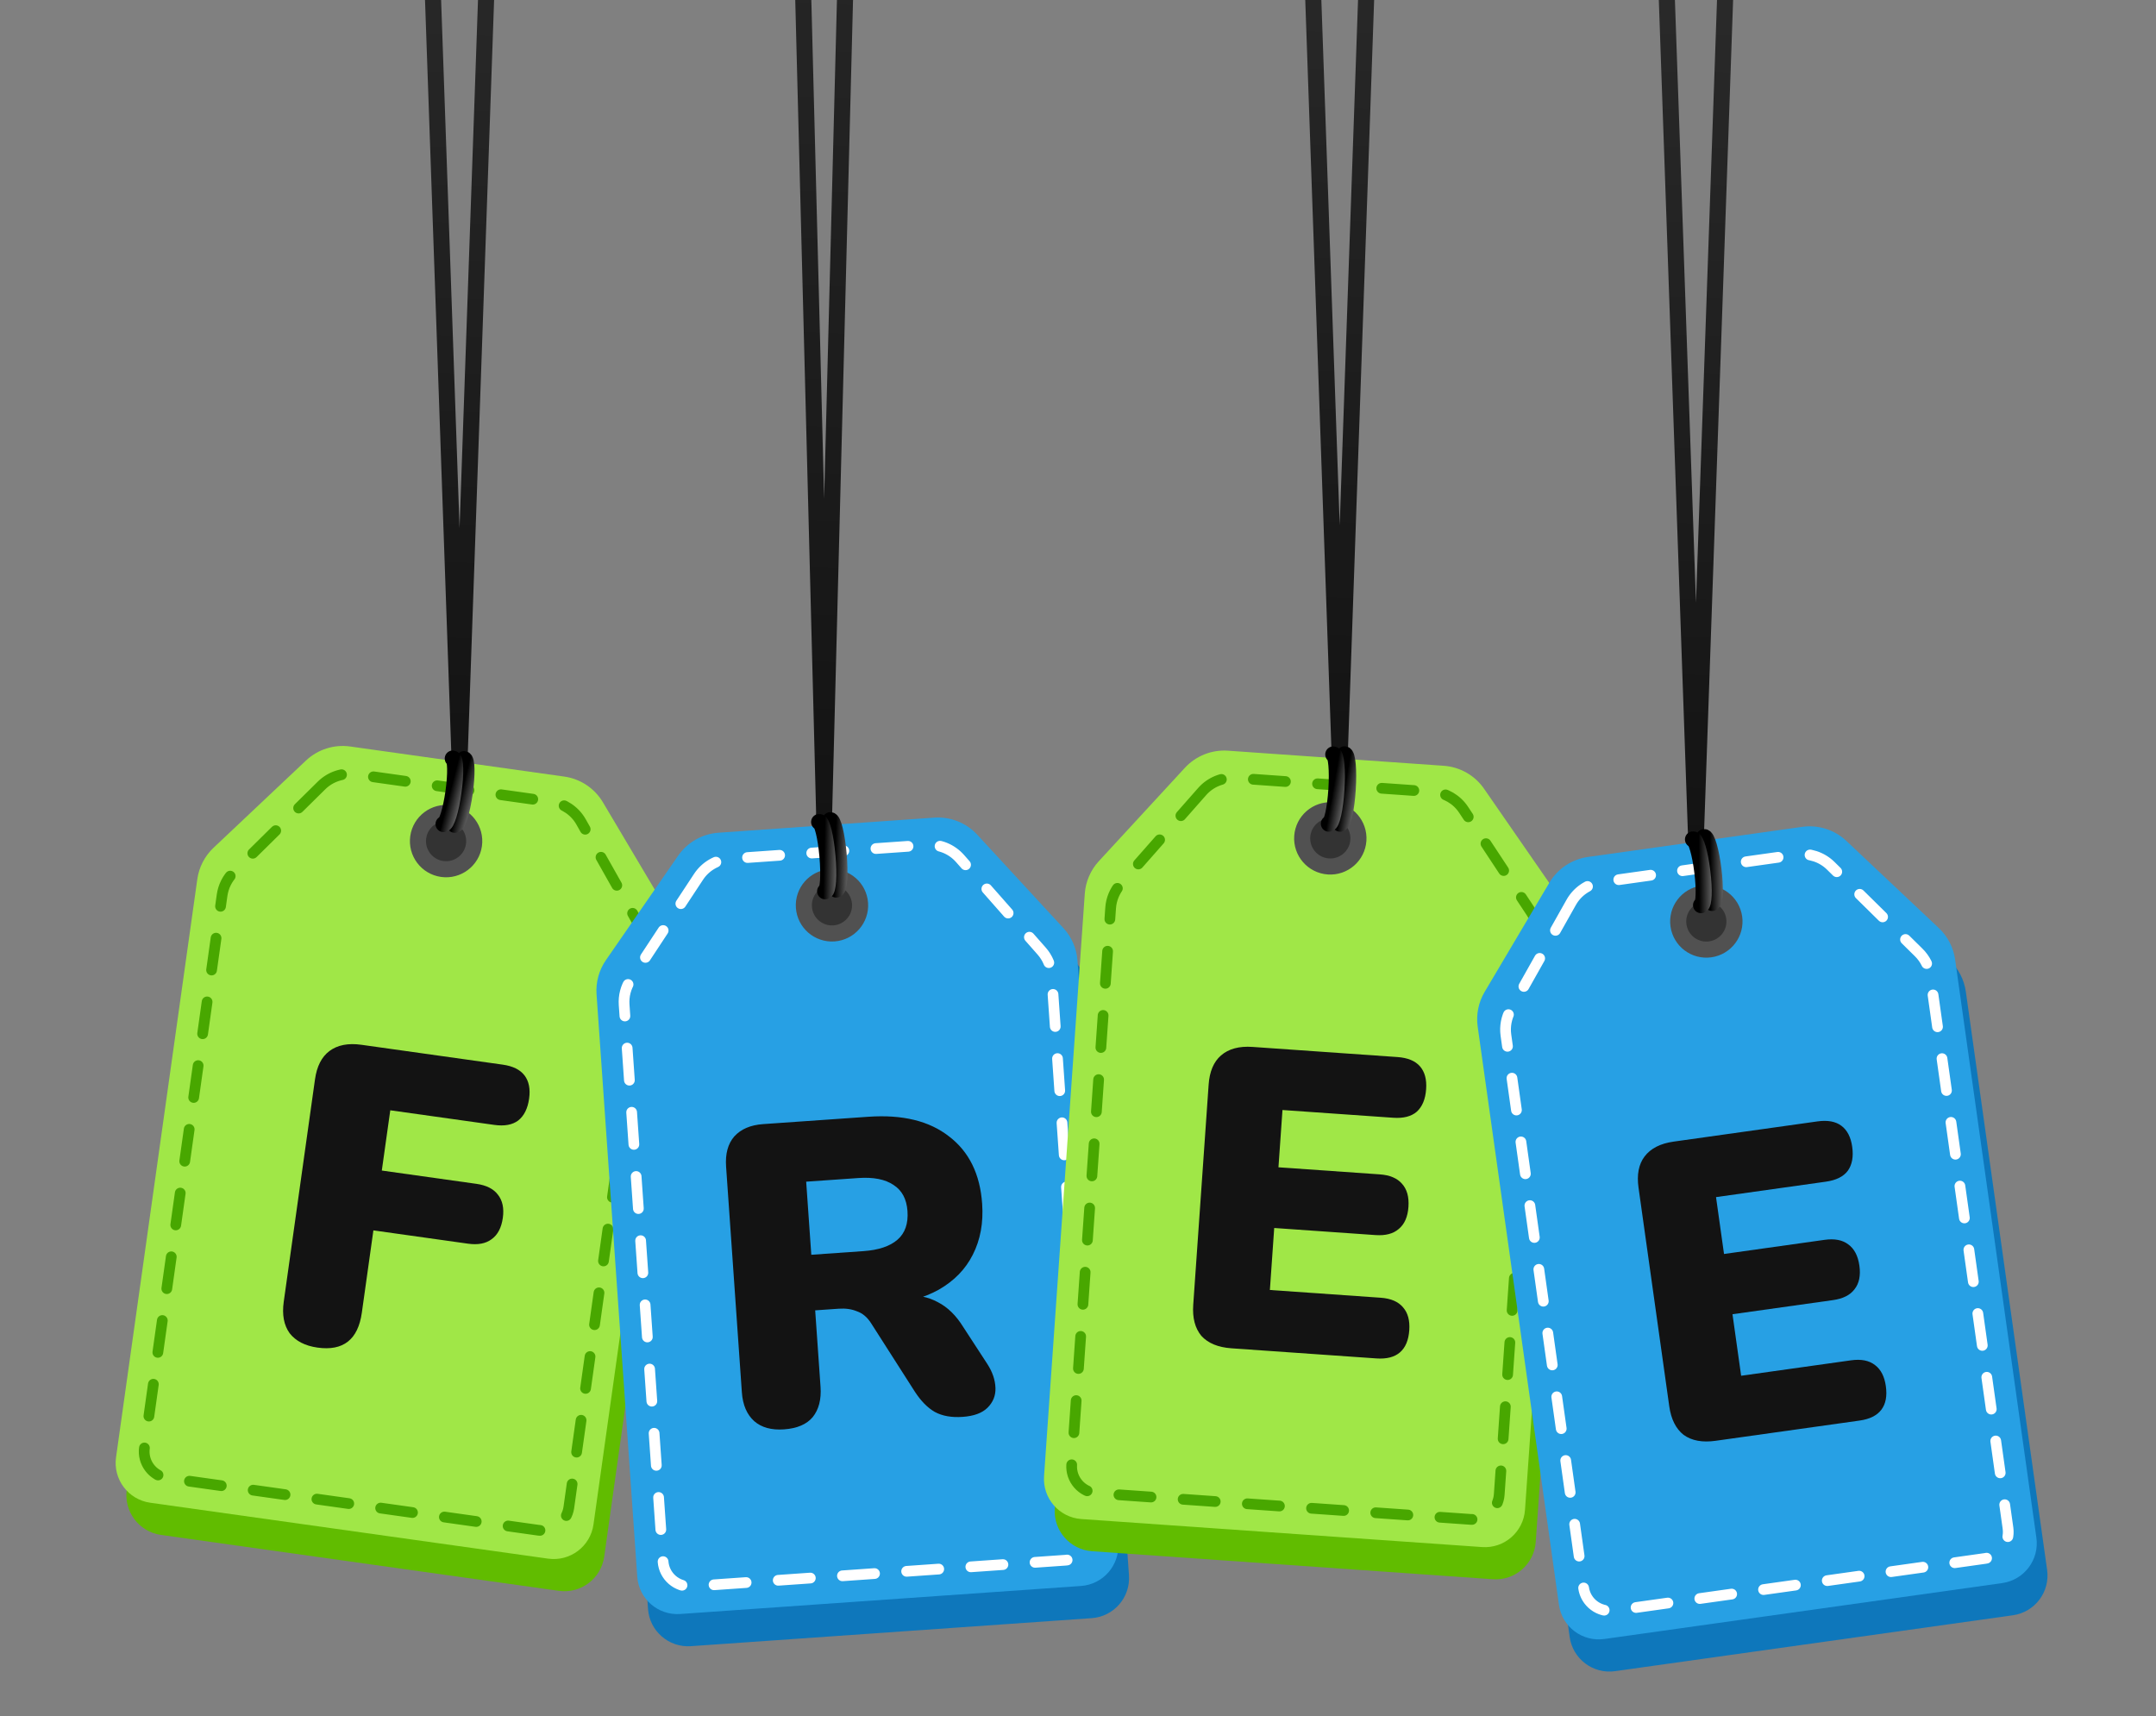
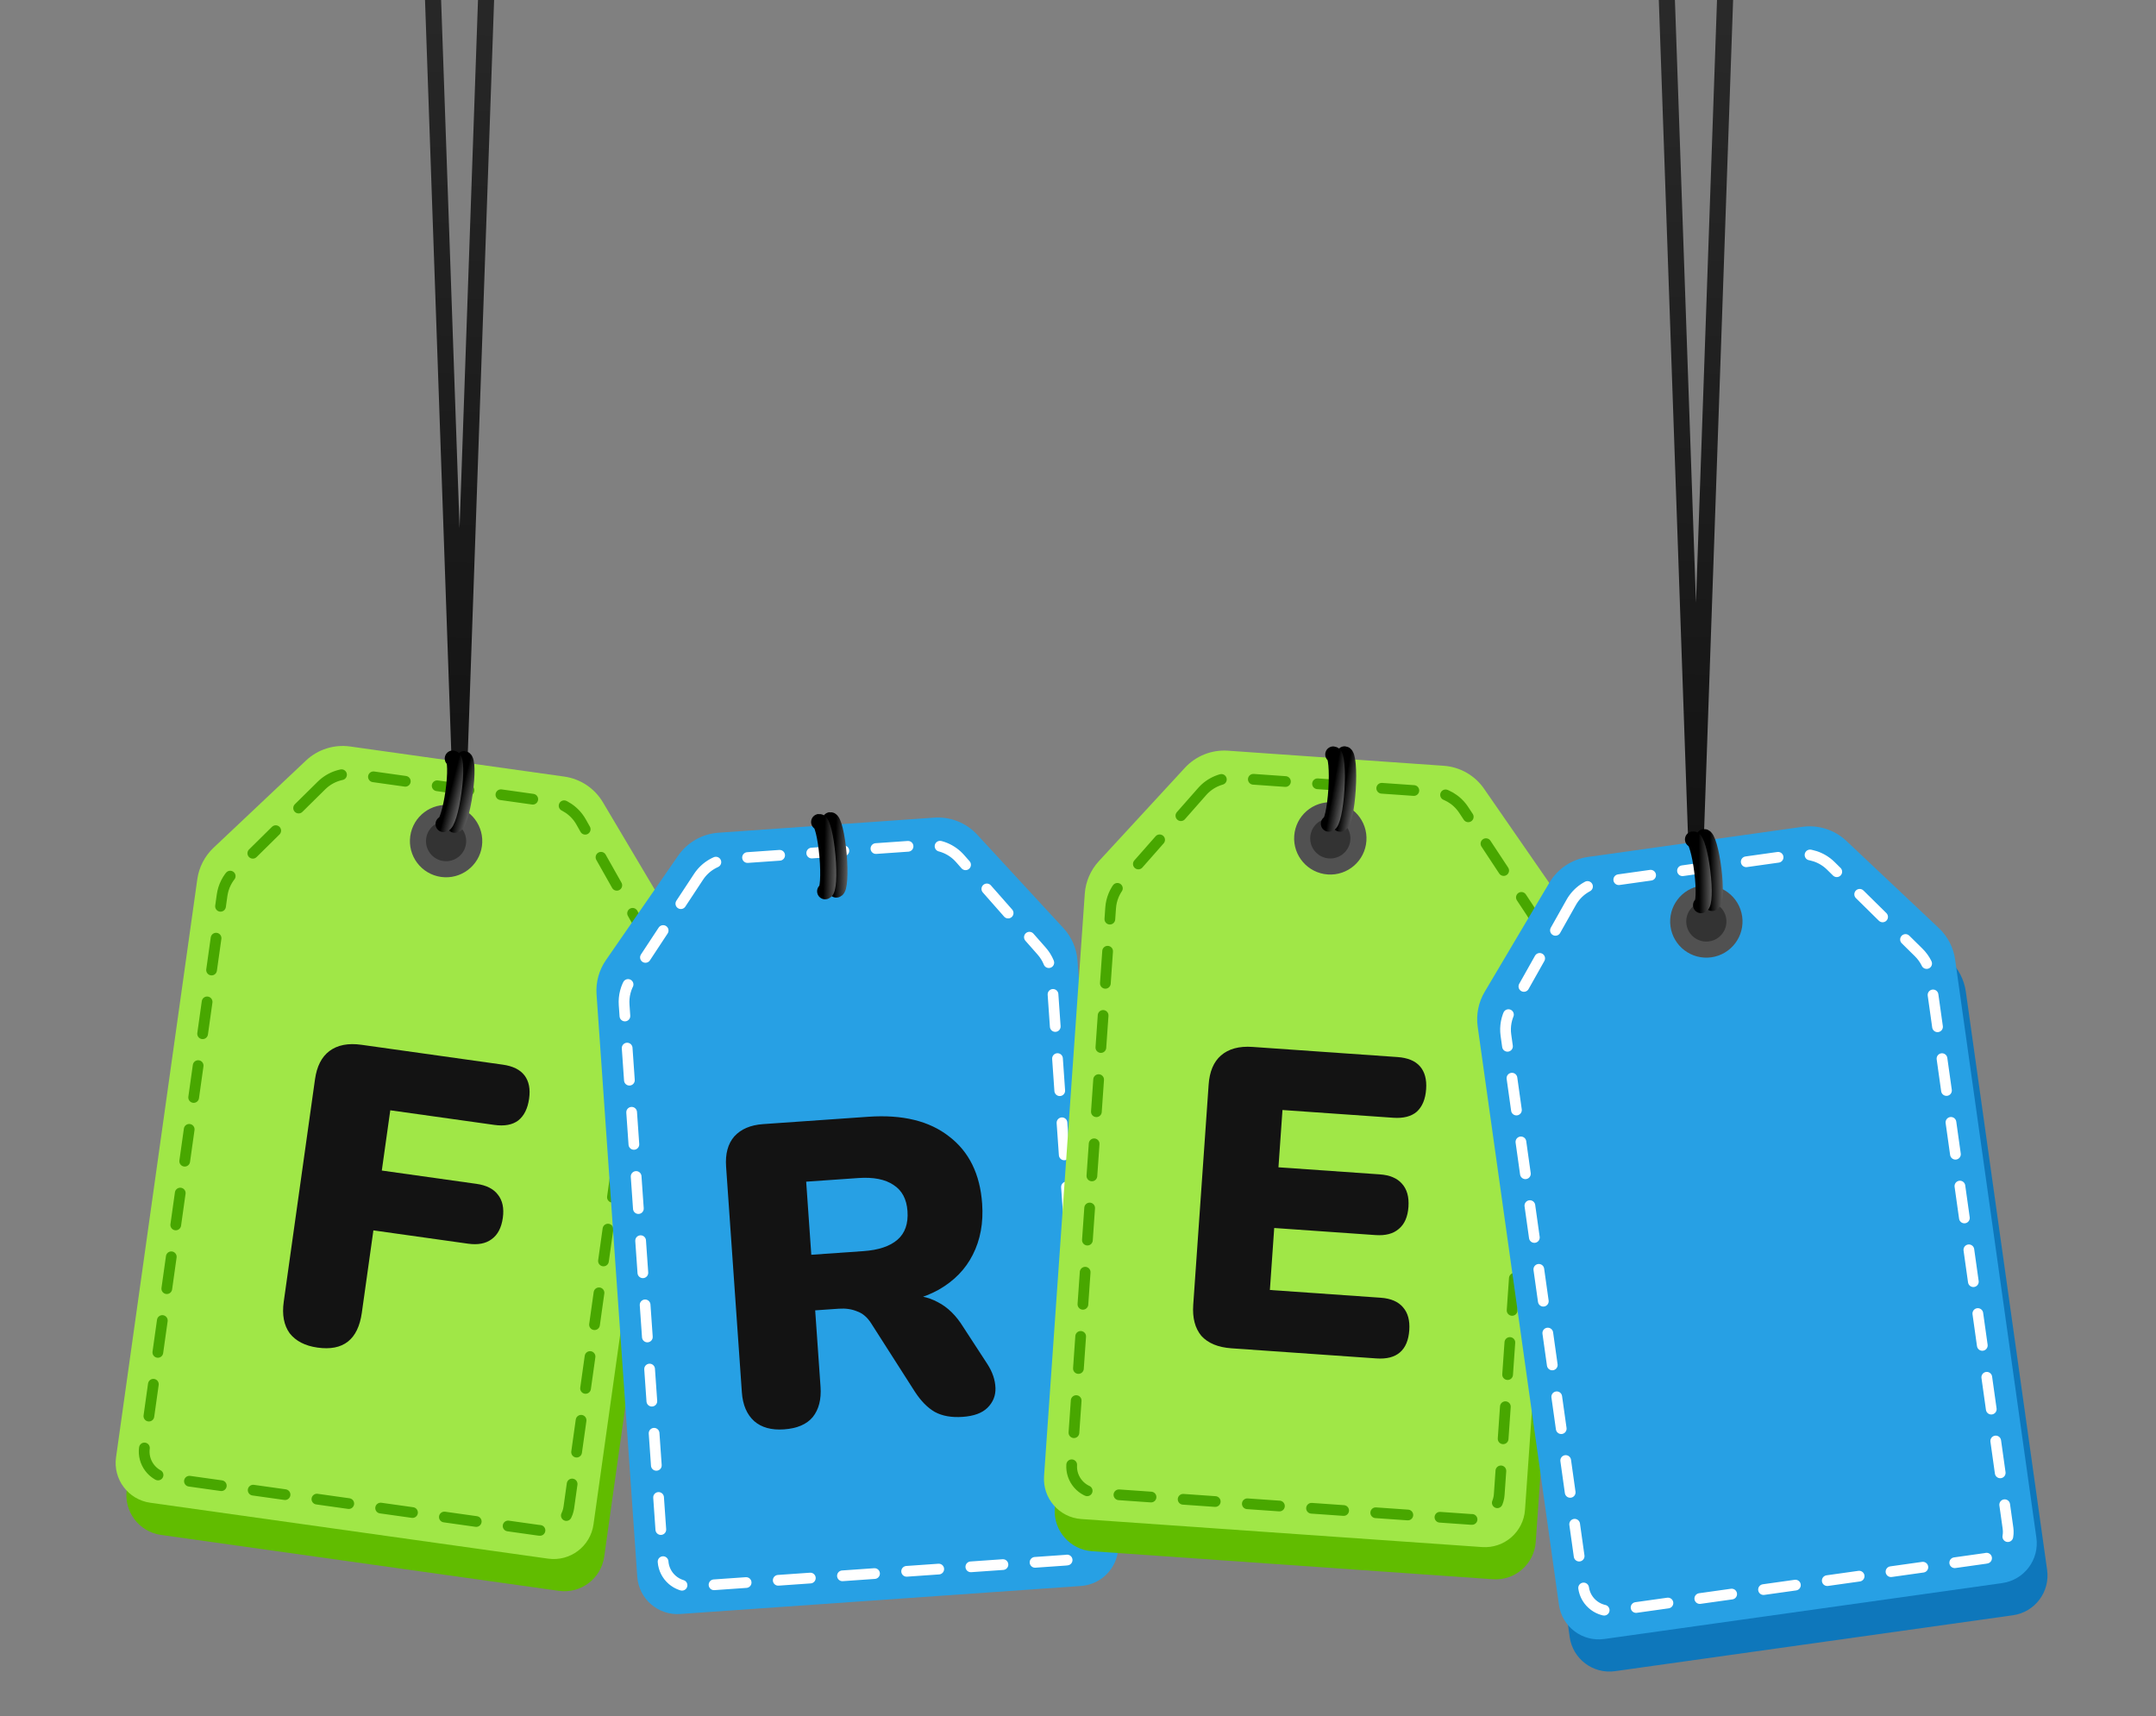
<svg xmlns="http://www.w3.org/2000/svg" width="201" height="160" viewBox="0 0 201 160" fill="none">
  <rect x="0" y="0" width="201" height="160" fill="#808080" stroke="none" />
  <g clip-path="url(#clip0_382_33199)">
    <path d="M158.127 78.126L155.385 -0.397M158.098 78.079L160.84 -0.443" stroke="url(#paint0_linear_382_33199)" stroke-width="1.5" stroke-linecap="round" />
-     <path d="M124.913 70.896L122.171 -7.627M124.884 70.849L127.626 -7.674" stroke="url(#paint1_linear_382_33199)" stroke-width="1.5" stroke-linecap="round" />
-     <path d="M76.847 76.281L74.334 -21.66M76.82 76.223L79.334 -21.719" stroke="url(#paint2_linear_382_33199)" stroke-width="1.5" stroke-linecap="round" />
    <path d="M42.859 71.163L40.117 -7.36M42.83 71.117L45.572 -7.406" stroke="url(#paint3_linear_382_33199)" stroke-width="1.5" stroke-linecap="round" />
    <path d="M29.521 73.915L20.912 82.039C20.087 82.817 19.552 83.853 19.394 84.976L11.818 138.881C11.53 140.93 12.958 142.824 15.006 143.112L52.099 148.325C54.148 148.613 56.042 147.186 56.33 145.137L63.906 91.234C64.063 90.11 63.834 88.965 63.254 87.989L57.208 77.804C56.434 76.5 55.11 75.618 53.609 75.407L33.644 72.601C32.142 72.39 30.625 72.874 29.521 73.915Z" fill="#61BC00" />
    <path d="M28.521 70.915L19.912 79.039C19.087 79.817 18.552 80.853 18.394 81.976L10.818 135.881C10.53 137.93 11.958 139.824 14.006 140.112L51.099 145.325C53.148 145.613 55.042 144.186 55.33 142.137L62.906 88.234C63.063 87.11 62.834 85.965 62.254 84.989L56.208 74.804C55.434 73.5 54.11 72.618 52.609 72.407L32.644 69.601C31.142 69.39 29.625 69.874 28.521 70.915Z" fill="#A0E747" />
    <path d="M29.975 73.234L21.784 81.319C21.2 81.896 20.821 82.65 20.706 83.463L13.465 134.992C13.273 136.358 14.224 137.621 15.59 137.813L50.21 142.678C51.576 142.87 52.839 141.919 53.031 140.553L60.272 89.025C60.387 88.211 60.23 87.381 59.826 86.665L54.172 76.633C53.6 75.617 52.586 74.925 51.431 74.763L33.127 72.191C31.971 72.028 30.806 72.414 29.975 73.234Z" stroke="#48A700" stroke-linecap="round" stroke-dasharray="3 3" />
    <path d="M29.604 125.647C28.443 125.483 27.578 125.039 27.007 124.313C26.467 123.565 26.282 122.584 26.453 121.371L29.366 100.638C29.537 99.425 29.983 98.546 30.705 98.002C31.457 97.435 32.453 97.239 33.693 97.413L46.868 99.265C47.818 99.398 48.497 99.736 48.905 100.277C49.313 100.819 49.454 101.538 49.328 102.435C49.198 103.358 48.861 104.037 48.315 104.471C47.774 104.879 47.028 105.017 46.079 104.883L36.385 103.521L35.595 109.139L44.419 110.379C45.342 110.509 46.008 110.845 46.416 111.386C46.85 111.931 47.004 112.652 46.878 113.549C46.748 114.472 46.4 115.136 45.832 115.541C45.29 115.949 44.558 116.088 43.635 115.958L34.811 114.718L33.733 122.394C33.38 124.9 32.004 125.984 29.604 125.647Z" fill="#131313" />
    <path d="M41.224 81.021C42.658 81.223 43.984 80.223 44.186 78.789C44.388 77.355 43.388 76.028 41.954 75.826C40.519 75.625 39.193 76.624 38.991 78.059C38.79 79.493 39.789 80.82 41.224 81.021Z" fill="#333333" stroke="#515151" stroke-width="1.5" />
-     <path d="M64.221 82.783L57.489 92.52C56.844 93.453 56.536 94.577 56.615 95.709L60.412 150.011C60.556 152.074 62.346 153.63 64.41 153.486L101.776 150.873C103.84 150.729 105.396 148.939 105.252 146.875L101.454 92.575C101.375 91.442 100.913 90.371 100.143 89.537L92.112 80.831C91.083 79.716 89.605 79.129 88.092 79.235L67.981 80.641C66.467 80.747 65.084 81.535 64.221 82.783Z" fill="#0E77BB" />
    <path d="M63.221 79.783L56.489 89.52C55.844 90.453 55.536 91.577 55.615 92.709L59.412 147.011C59.556 149.074 61.346 150.63 63.41 150.486L100.776 147.873C102.84 147.729 104.396 145.939 104.252 143.875L100.454 89.575C100.375 88.442 99.913 87.371 99.143 86.537L91.112 77.831C90.083 76.716 88.605 76.129 87.092 76.235L66.981 77.641C65.467 77.747 64.084 78.535 63.221 79.783Z" fill="#27A0E4" />
    <path d="M65.125 81.75L58.794 91.361C58.342 92.047 58.129 92.863 58.186 93.683L61.816 145.591C61.912 146.967 63.105 148.004 64.481 147.908L99.356 145.469C100.732 145.373 101.769 144.18 101.673 142.804L98.043 90.897C97.986 90.076 97.66 89.298 97.116 88.681L89.501 80.044C88.729 79.169 87.594 78.703 86.43 78.784L67.992 80.074C66.827 80.155 65.767 80.775 65.125 81.75Z" stroke="white" stroke-linecap="round" stroke-dasharray="3 3" />
    <path d="M73.089 133.271C71.92 133.353 70.995 133.098 70.312 132.504C69.628 131.885 69.245 130.99 69.163 129.821L67.692 108.776C67.608 107.581 67.863 106.642 68.456 105.959C69.076 105.275 69.97 104.892 71.139 104.81L80.944 104.125C84.133 103.902 86.645 104.514 88.482 105.961C90.344 107.379 91.371 109.47 91.564 112.234C91.689 114.014 91.399 115.596 90.695 116.981C90.015 118.337 88.957 119.425 87.519 120.247C86.106 121.04 84.323 121.512 82.171 121.662L82.439 120.922L84.352 120.789C85.495 120.709 86.524 120.917 87.44 121.414C88.354 121.884 89.142 122.657 89.805 123.732L92.049 127.179C92.528 127.92 92.78 128.664 92.805 129.41C92.829 130.129 92.579 130.747 92.054 131.264C91.554 131.753 90.786 132.034 89.75 132.106C88.714 132.179 87.848 132.026 87.154 131.647C86.487 131.267 85.869 130.642 85.301 129.774L81.209 123.372C80.849 122.809 80.409 122.439 79.889 122.262C79.394 122.056 78.828 121.976 78.19 122.021L75.998 122.174L76.497 129.308C76.579 130.477 76.337 131.416 75.773 132.123C75.206 132.803 74.312 133.186 73.089 133.271ZM75.636 116.992L80.499 116.652C81.907 116.554 82.963 116.2 83.668 115.59C84.373 114.979 84.685 114.09 84.603 112.921C84.525 111.805 84.095 110.994 83.312 110.488C82.527 109.955 81.43 109.738 80.022 109.837L75.159 110.177L75.636 116.992Z" fill="#131313" />
-     <path d="M77.747 87.028C79.192 86.927 80.281 85.674 80.18 84.228C80.079 82.784 78.826 81.694 77.381 81.795C75.936 81.896 74.846 83.149 74.947 84.594C75.049 86.04 76.302 87.129 77.747 87.028Z" fill="#333333" stroke="#515151" stroke-width="1.5" />
    <path d="M111.463 74.591L103.441 83.296C102.673 84.13 102.211 85.2 102.132 86.332L98.335 140.634C98.19 142.697 99.746 144.487 101.81 144.632L139.176 147.245C141.24 147.389 143.03 145.833 143.174 143.769L146.971 89.469C147.05 88.336 146.741 87.211 146.095 86.278L139.354 76.538C138.491 75.292 137.108 74.505 135.596 74.399L115.484 72.993C113.97 72.887 112.491 73.475 111.463 74.591Z" fill="#61BC00" />
    <path d="M110.463 71.591L102.441 80.296C101.673 81.13 101.211 82.2 101.132 83.332L97.335 137.634C97.19 139.697 98.746 141.487 100.81 141.632L138.176 144.245C140.24 144.389 142.03 142.833 142.174 140.769L145.971 86.469C146.05 85.336 145.741 84.211 145.095 83.278L138.354 73.538C137.491 72.292 136.108 71.505 134.596 71.399L114.484 69.993C112.97 69.887 111.491 70.475 110.463 71.591Z" fill="#A0E747" />
    <path d="M112.075 73.801L104.468 82.438C103.925 83.054 103.6 83.832 103.543 84.652L99.913 136.56C99.817 137.936 100.854 139.13 102.23 139.226L137.105 141.664C138.481 141.761 139.674 140.723 139.77 139.348L143.4 87.44C143.457 86.62 143.243 85.803 142.79 85.117L136.451 75.504C135.809 74.53 134.749 73.911 133.585 73.83L115.147 72.54C113.982 72.459 112.846 72.925 112.075 73.801Z" stroke="#48A700" stroke-linecap="round" stroke-dasharray="3 3" />
    <path d="M114.805 125.712C113.556 125.624 112.622 125.238 112.002 124.554C111.411 123.845 111.158 122.88 111.243 121.658L112.679 101.131C112.764 99.909 113.148 99.001 113.83 98.408C114.541 97.79 115.521 97.525 116.77 97.612L130.281 98.557C131.238 98.624 131.939 98.913 132.384 99.425C132.828 99.936 133.019 100.644 132.956 101.547C132.891 102.477 132.602 103.178 132.088 103.65C131.576 104.094 130.842 104.283 129.886 104.217L119.563 103.495L119.189 108.836L128.635 109.496C129.565 109.561 130.253 109.85 130.698 110.361C131.169 110.875 131.372 111.597 131.307 112.527C131.242 113.457 130.94 114.143 130.402 114.586C129.89 115.031 129.17 115.221 128.24 115.156L118.793 114.495L118.389 120.275L128.712 120.997C129.669 121.063 130.369 121.366 130.812 121.904C131.256 122.416 131.447 123.124 131.384 124.027C131.319 124.957 131.031 125.645 130.519 126.089C130.007 126.534 129.273 126.723 128.316 126.656L114.805 125.712Z" fill="#131313" />
    <path d="M123.839 80.785C125.284 80.886 126.538 79.797 126.639 78.352C126.74 76.907 125.65 75.653 124.205 75.552C122.76 75.451 121.507 76.541 121.406 77.986C121.305 79.431 122.394 80.684 123.839 80.785Z" fill="#333333" stroke="#515151" stroke-width="1.5" />
    <path d="M145.447 85.298L139.411 95.481C138.833 96.457 138.604 97.6 138.762 98.723L146.337 152.628C146.625 154.677 148.519 156.104 150.568 155.816L187.661 150.603C189.71 150.315 191.137 148.421 190.849 146.372L183.273 92.469C183.115 91.345 182.579 90.308 181.753 89.53L173.134 81.405C172.031 80.365 170.515 79.883 169.013 80.094L149.049 82.899C147.546 83.111 146.221 83.993 145.447 85.298Z" fill="#0E77BB" />
    <path d="M144.447 82.298L138.411 92.481C137.833 93.457 137.604 94.6 137.762 95.723L145.337 149.628C145.625 151.677 147.519 153.104 149.568 152.816L186.661 147.603C188.71 147.315 190.137 145.421 189.849 143.372L182.273 89.469C182.115 88.345 181.579 87.308 180.753 86.53L172.134 78.405C171.031 77.365 169.515 76.883 168.013 77.094L148.049 79.899C146.546 80.111 145.221 80.993 144.447 82.298Z" fill="#27A0E4" />
    <path d="M146.484 84.129L140.839 94.159C140.436 94.875 140.28 95.703 140.394 96.517L147.636 148.046C147.828 149.411 149.091 150.363 150.457 150.171L185.077 145.305C186.443 145.114 187.394 143.851 187.202 142.485L179.96 90.957C179.846 90.143 179.467 89.389 178.881 88.811L170.681 80.727C169.851 79.908 168.686 79.523 167.53 79.685L149.227 82.257C148.071 82.42 147.057 83.112 146.484 84.129Z" stroke="white" stroke-linecap="round" stroke-dasharray="3 3" />
-     <path d="M159.947 134.336C158.707 134.511 157.713 134.327 156.965 133.787C156.239 133.217 155.791 132.325 155.621 131.111L152.757 110.735C152.586 109.521 152.773 108.554 153.317 107.832C153.884 107.08 154.787 106.616 156.027 106.442L169.44 104.557C170.389 104.424 171.135 104.561 171.676 104.969C172.218 105.377 172.552 106.03 172.678 106.926C172.808 107.85 172.67 108.595 172.266 109.163C171.858 109.705 171.179 110.042 170.229 110.176L159.982 111.616L160.727 116.918L170.104 115.6C171.027 115.47 171.76 115.609 172.301 116.017C172.869 116.422 173.218 117.085 173.348 118.009C173.477 118.932 173.325 119.666 172.891 120.211C172.483 120.753 171.817 121.088 170.894 121.218L161.517 122.536L162.323 128.273L172.57 126.833C173.52 126.699 174.267 126.85 174.813 127.284C175.354 127.692 175.688 128.345 175.814 129.242C175.944 130.165 175.805 130.897 175.396 131.439C174.988 131.98 174.31 132.318 173.36 132.451L159.947 134.336Z" fill="#131313" />
    <path d="M159.443 88.514C160.878 88.312 161.877 86.986 161.676 85.551C161.474 84.117 160.148 83.117 158.713 83.319C157.279 83.52 156.279 84.847 156.481 86.281C156.682 87.716 158.009 88.715 159.443 88.514Z" fill="#333333" stroke="#515151" stroke-width="1.5" />
    <path d="M42.405 76.904C42.677 76.942 43.09 75.603 43.328 73.912C43.565 72.221 43.538 70.82 43.266 70.781" stroke="url(#paint4_linear_382_33199)" stroke-width="1.5" stroke-linecap="round" />
    <path d="M41.353 76.835C41.625 76.874 42.038 75.536 42.275 73.848C42.512 72.16 42.484 70.761 42.212 70.723" stroke="url(#paint5_linear_382_33199)" stroke-width="1.5" stroke-linecap="round" />
    <path d="M77.969 82.942C78.244 82.922 78.34 81.458 78.185 79.672C78.03 77.886 77.682 76.455 77.408 76.475" stroke="url(#paint6_linear_382_33199)" stroke-width="1.5" stroke-linecap="round" />
    <path d="M76.927 83.1C77.201 83.08 77.298 81.618 77.143 79.835C76.989 78.052 76.641 76.623 76.367 76.643" stroke="url(#paint7_linear_382_33199)" stroke-width="1.5" stroke-linecap="round" />
    <path d="M124.944 76.799C125.218 76.82 125.532 75.389 125.645 73.604C125.759 71.819 125.629 70.355 125.354 70.334" stroke="url(#paint8_linear_382_33199)" stroke-width="1.5" stroke-linecap="round" />
    <path d="M123.889 76.798C124.164 76.819 124.477 75.391 124.591 73.609C124.704 71.827 124.573 70.365 124.299 70.344" stroke="url(#paint9_linear_382_33199)" stroke-width="1.5" stroke-linecap="round" />
    <path d="M159.622 84.188C159.895 84.154 159.947 82.753 159.739 81.059C159.531 79.364 159.141 78.017 158.869 78.051" stroke="url(#paint10_linear_382_33199)" stroke-width="1.5" stroke-linecap="round" />
    <path d="M158.588 84.393C158.86 84.359 158.913 82.96 158.705 81.269C158.497 79.577 158.108 78.232 157.835 78.266" stroke="url(#paint11_linear_382_33199)" stroke-width="1.5" stroke-linecap="round" />
  </g>
  <defs>
    <linearGradient id="paint0_linear_382_33199" x1="158.298" y1="78.728" x2="160.538" y2="1.523" gradientUnits="userSpaceOnUse">
      <stop stop-color="#131313" />
      <stop offset="1" stop-color="#292929" />
    </linearGradient>
    <linearGradient id="paint1_linear_382_33199" x1="125.084" y1="71.497" x2="127.324" y2="-5.708" gradientUnits="userSpaceOnUse">
      <stop stop-color="#131313" />
      <stop offset="1" stop-color="#292929" />
    </linearGradient>
    <linearGradient id="paint2_linear_382_33199" x1="77.003" y1="77.031" x2="80.804" y2="-19.198" gradientUnits="userSpaceOnUse">
      <stop stop-color="#131313" />
      <stop offset="1" stop-color="#292929" />
    </linearGradient>
    <linearGradient id="paint3_linear_382_33199" x1="43.03" y1="71.765" x2="45.27" y2="-5.44" gradientUnits="userSpaceOnUse">
      <stop stop-color="#131313" />
      <stop offset="1" stop-color="#292929" />
    </linearGradient>
    <linearGradient id="paint4_linear_382_33199" x1="44.242" y1="74.238" x2="42.998" y2="73.915" gradientUnits="userSpaceOnUse">
      <stop stop-color="#666666" />
      <stop offset="1" />
    </linearGradient>
    <linearGradient id="paint5_linear_382_33199" x1="43.189" y1="74.174" x2="41.945" y2="73.85" gradientUnits="userSpaceOnUse">
      <stop stop-color="#666666" />
      <stop offset="1" />
    </linearGradient>
    <linearGradient id="paint6_linear_382_33199" x1="79.152" y1="79.808" x2="77.863" y2="79.778" gradientUnits="userSpaceOnUse">
      <stop stop-color="#666666" />
      <stop offset="1" />
    </linearGradient>
    <linearGradient id="paint7_linear_382_33199" x1="78.11" y1="79.97" x2="76.821" y2="79.941" gradientUnits="userSpaceOnUse">
      <stop stop-color="#666666" />
      <stop offset="1" />
    </linearGradient>
    <linearGradient id="paint8_linear_382_33199" x1="126.581" y1="73.882" x2="125.311" y2="73.659" gradientUnits="userSpaceOnUse">
      <stop stop-color="#666666" />
      <stop offset="1" />
    </linearGradient>
    <linearGradient id="paint9_linear_382_33199" x1="125.527" y1="73.886" x2="124.257" y2="73.663" gradientUnits="userSpaceOnUse">
      <stop stop-color="#666666" />
      <stop offset="1" />
    </linearGradient>
    <linearGradient id="paint10_linear_382_33199" x1="160.706" y1="81.137" x2="159.421" y2="81.147" gradientUnits="userSpaceOnUse">
      <stop stop-color="#666666" />
      <stop offset="1" />
    </linearGradient>
    <linearGradient id="paint11_linear_382_33199" x1="159.673" y1="81.347" x2="158.387" y2="81.356" gradientUnits="userSpaceOnUse">
      <stop stop-color="#666666" />
      <stop offset="1" />
    </linearGradient>
    <clipPath id="clip0_382_33199">
      <rect width="200" height="160" fill="white" transform="translate(0.333)" />
    </clipPath>
  </defs>
</svg>